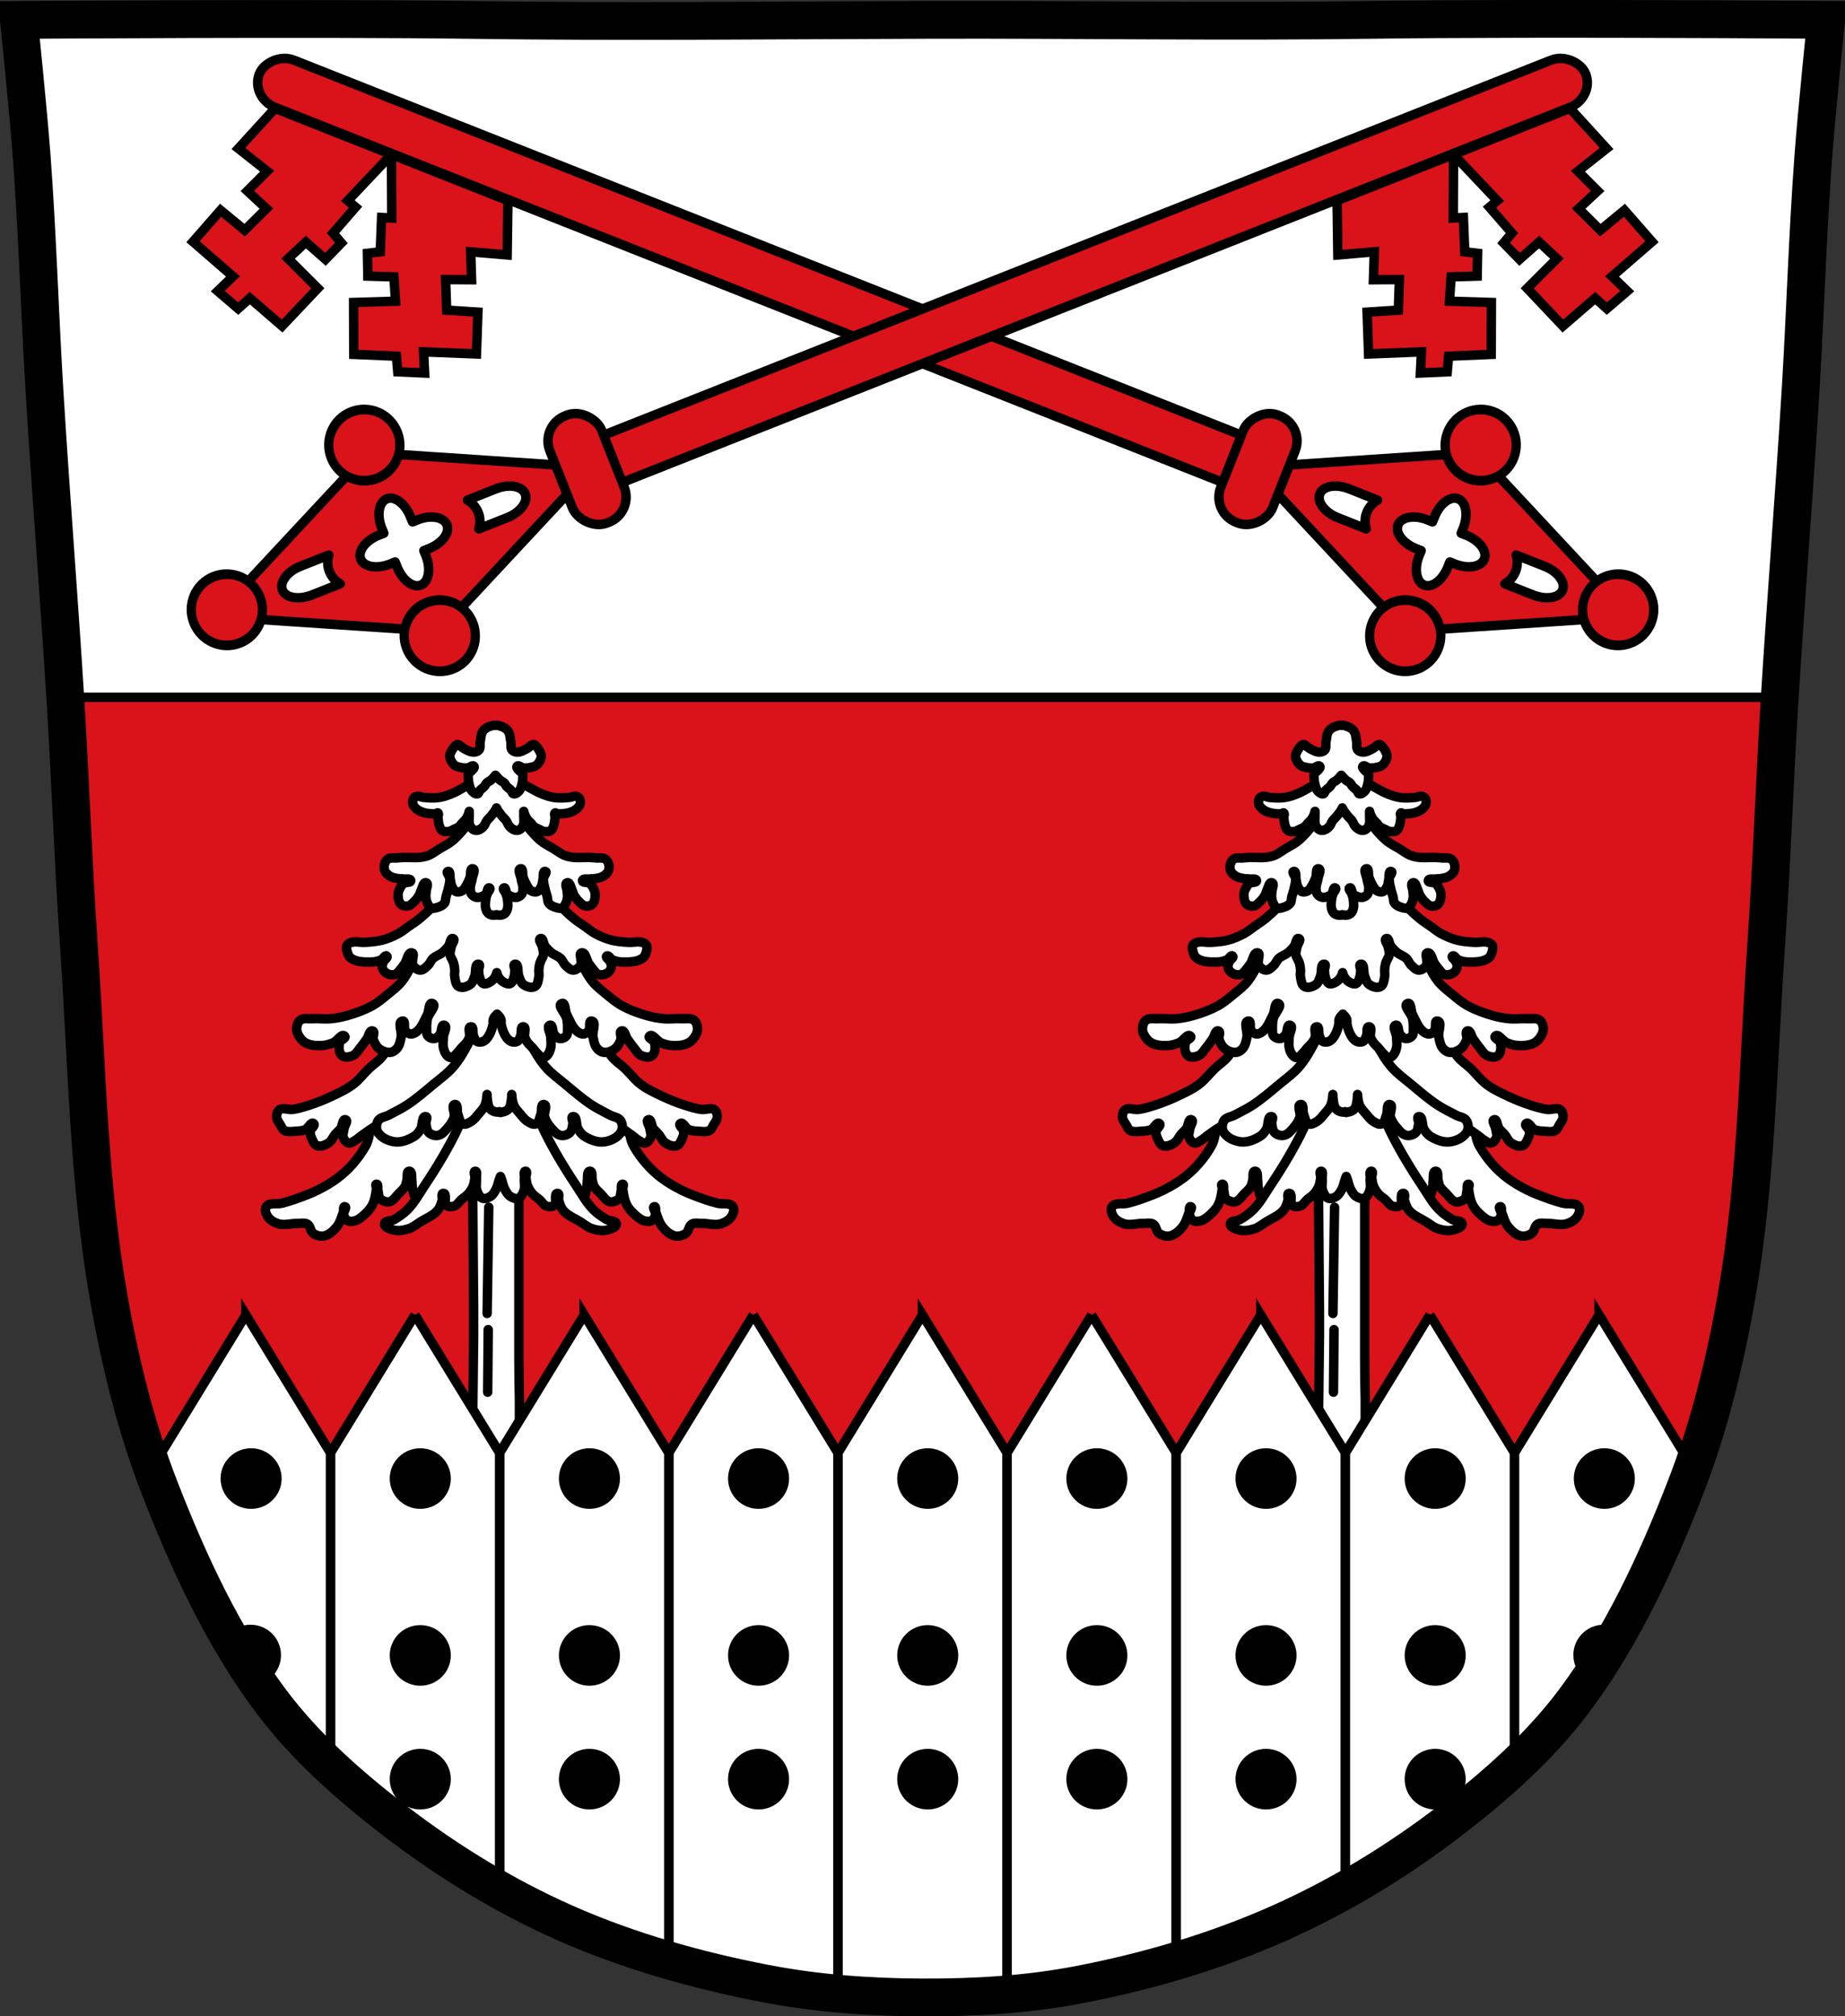
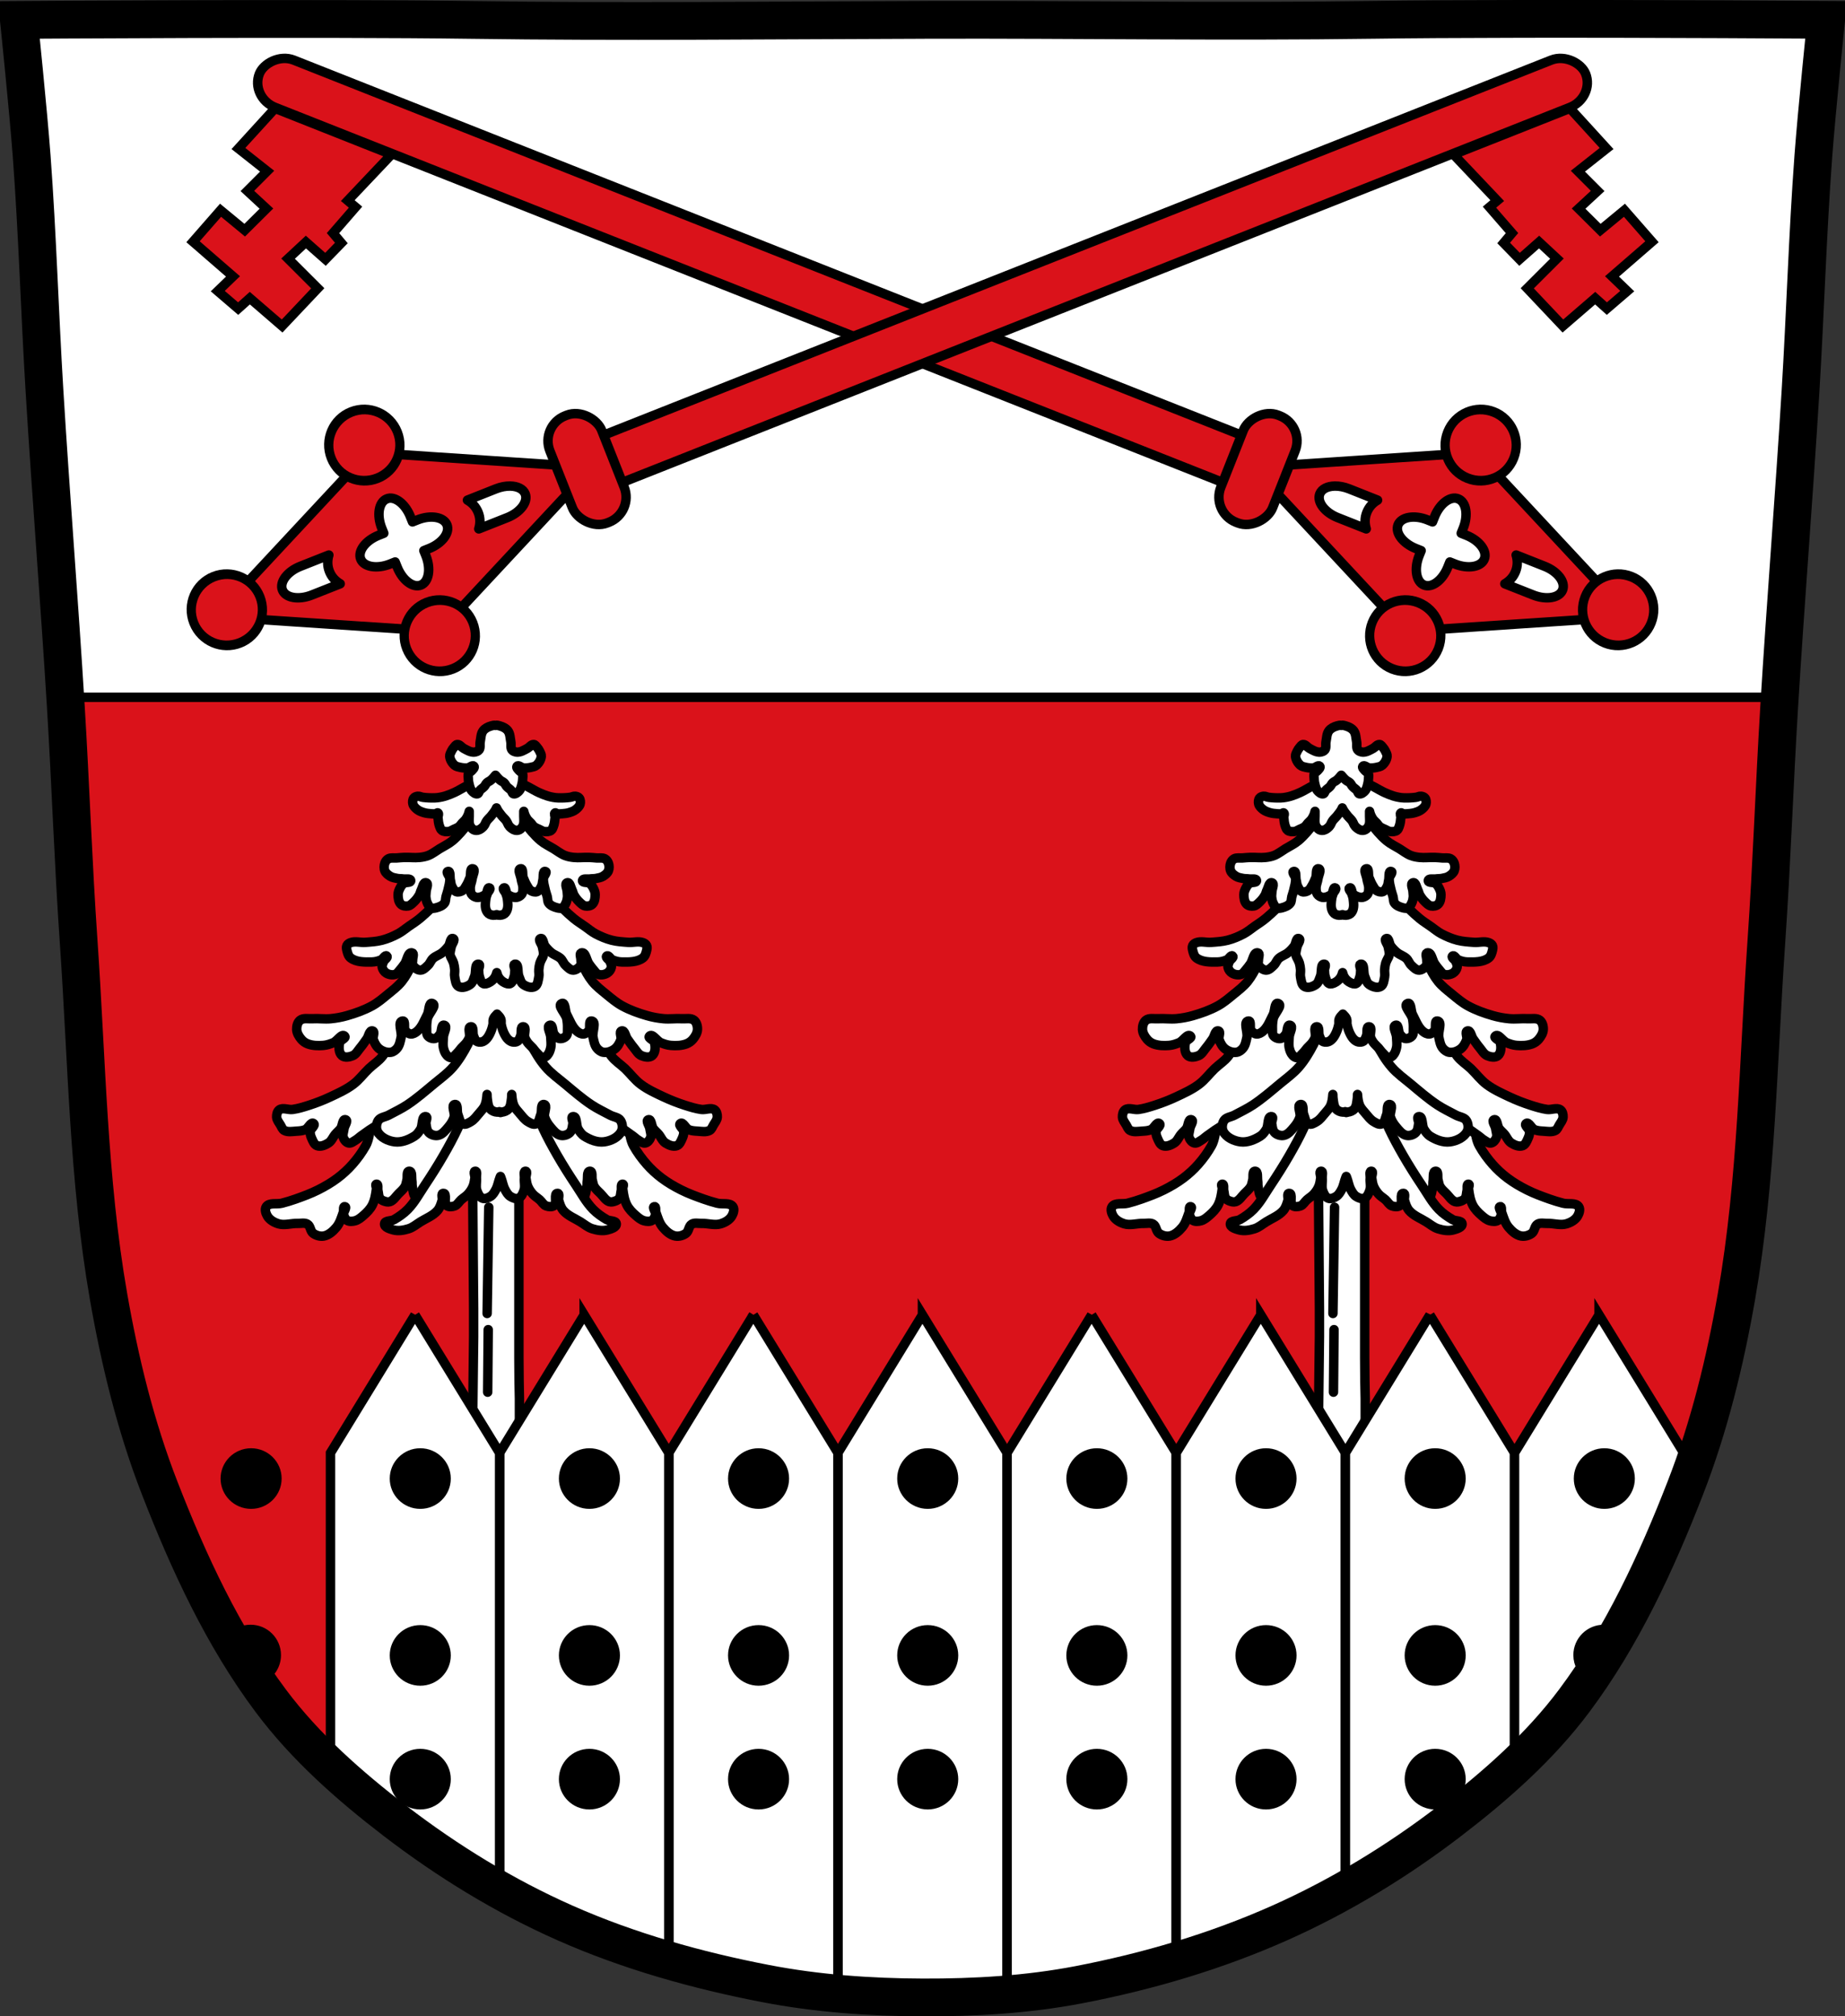
<svg xmlns="http://www.w3.org/2000/svg" xmlns:ns1="http://sodipodi.sourceforge.net/DTD/sodipodi-0.dtd" xmlns:ns2="http://www.inkscape.org/namespaces/inkscape" xmlns:xlink="http://www.w3.org/1999/xlink" viewBox="0 0 977.12 1067.6" version="1.1" id="svg1171" ns1:docname="Wappen_Hofstetten_(Oberbayern).svg" ns2:version="0.92.5 (2060ec1f9f, 2020-04-08)">
  <rect x="0" y="0" width="977.12" height="1067.6" fill="#333333" stroke="none" />
  <ns1:namedview pagecolor="#ffffff" bordercolor="#666666" borderopacity="1" objecttolerance="10" gridtolerance="10" guidetolerance="10" ns2:pageopacity="0" ns2:pageshadow="2" ns2:window-width="1920" ns2:window-height="1046" id="namedview1173" showgrid="false" ns2:zoom="0.74278611" ns2:cx="488.56686" ns2:cy="533.81316" ns2:window-x="-11" ns2:window-y="-11" ns2:window-maximized="1" ns2:current-layer="svg1171" />
  <defs id="defs998">
    <path id="0" d="m-743.01 762.33c0 6.935-5.348 12.557-11.945 12.557-6.597 0-11.945-5.622-11.945-12.557 0-6.935 5.348-12.557 11.945-12.557 6.597 0 11.945 5.622 11.945 12.557z" stroke-linejoin="round" stroke="#000" stroke-width="4.499" stroke-linecap="round" />
    <path id="1" d="m2477.22 73.38c0 11.09-9.598 20.08-21.438 20.08-11.84 0-21.438-8.989-21.438-20.08 0-11.09 9.598-20.08 21.438-20.08 11.84 0 21.438 8.989 21.438 20.08z" fill="#da121a" stroke-linejoin="round" stroke-width="5.504" stroke="#000" stroke-linecap="round" />
  </defs>
  <path style="fill:#da121a" ns2:connector-curvature="0" id="path1000" d="m 798.39,10.026 c -26.17,0.053 -51.02,0.198 -70.798,0.478 -79.11,1.122 -156.7,-0.214 -235.05,0 -2.653,0.007 -5.305,0.036 -7.958,0.043 -78.35,0.214 -155.94,1.122 -235.05,0 -79.11,-1.122 -239.53,0 -239.53,0 0,0 4.995,48.18 6.784,72.32 3.067,41.38 4.256,82.87 6.784,124.29 3.405,55.766 7.902,111.49 11.307,167.25 2.529,41.41 3.91,82.9 6.784,124.29 4.346,62.59 5.02,125.75 15.786,187.56 6.02,34.562 14.418,68.979 27.14,101.67 15.355,39.473 33.473,78.71 58.839,112.63 18.288,24.456 41.648,45.04 65.884,63.62 27.747,21.272 57.962,39.816 89.93,53.968 33.818,14.97 69.917,25.08 106.24,32.09 27.334,5.278 55.35,7.255 83.19,7.349 27.662,0.094 55.55,-1.52 82.71,-6.741 36.46,-7.01 72.54,-17.626 106.46,-32.746 31.934,-14.235 62.23,-32.696 89.98,-53.968 24.24,-18.58 47.595,-39.17 65.884,-63.62 25.365,-33.919 43.484,-73.16 58.839,-112.63 12.718,-32.695 21.12,-67.16 27.14,-101.72 10.762,-61.814 11.44,-124.97 15.786,-187.56 2.874,-41.39 4.256,-82.87 6.784,-124.29 3.405,-55.766 7.902,-111.44 11.307,-167.21 2.529,-41.41 3.717,-82.909 6.784,-124.29 1.79,-24.14 6.784,-72.32 6.784,-72.32 0,0 -90.24,-0.636 -168.73,-0.478" />
  <path d="m 259.97,601.255 c 0,0 -5.307,2.72 -6.844,5.125 -2.461,3.853 -2.875,13.406 -2.875,13.406 l 0.594,73.37 v 14.563 l -0.563,48.719 v 46.625 h 24.813 v -46.625 -15.906 l -0.188,-9.688 -0.094,-11.719 v -100.75 l -14.844,-17.12 z" id="2" ns2:connector-curvature="0" style="fill:#ffffff;stroke:#000000;stroke-width:5" />
  <path d="m 327.8,588.425 c 6.156,2.301 4.461,12.428 7.669,18.16 1.977,3.536 4.384,6.851 7.06,9.889 2.362,2.678 5.02,5.117 7.871,7.266 3.207,2.416 6.706,4.452 10.293,6.256 3.828,1.926 7.87,3.409 11.907,4.844 2.386,0.848 4.816,1.578 7.266,2.22 2.732,0.716 6.639,-0.486 8.275,1.816 0.981,1.381 0.27,3.595 -0.605,5.05 -1.225,2.029 -3.583,3.355 -5.853,4.04 -3.222,0.968 -6.728,-0.297 -10.09,-0.202 -1.754,0.05 -3.747,-0.505 -5.247,0.404 -1.629,0.986 -1.487,3.724 -3.03,4.844 -1.571,1.142 -3.741,1.764 -5.651,1.413 -2.661,-0.489 -4.922,-2.567 -6.66,-4.642 -1.855,-2.215 -2.651,-5.153 -3.633,-7.871 -0.355,-0.982 0.215,-3.24 -0.807,-3.03 -1.332,0.277 0.851,2.698 0.605,4.04 -0.223,1.215 -0.765,2.58 -1.816,3.229 -1.204,0.743 -2.871,0.565 -4.238,0.202 -1.696,-0.45 -3.117,-1.674 -4.44,-2.826 -1.8,-1.566 -3.544,-3.331 -4.642,-5.449 -1.374,-2.651 -1.847,-5.716 -2.22,-8.678 -0.101,-0.801 0.802,-2.329 0,-2.422 -1.167,-0.135 -0.53,2.289 -0.807,3.431 -0.327,1.348 -0.223,2.894 -1.01,4.04 -0.465,0.677 -1.252,1.118 -2.02,1.413 -1.012,0.39 -2.195,0.732 -3.229,0.404 -1.997,-0.635 -3.168,-2.749 -4.642,-4.238 -1.207,-1.219 -2.597,-2.336 -3.431,-3.835 -0.58,-1.042 -0.69,-2.282 -1.01,-3.431 -0.428,-1.541 0.388,-4.628 -1.211,-4.642 -1.746,-0.015 -1.118,3.324 -1.413,5.05 -0.171,0.997 10e-4,2.038 -0.202,3.03 -0.446,2.103 -0.437,4.854 -2.22,6.05 -1.619,1.09 -4.101,0.658 -5.853,-0.202 -3.688,-1.81 -5.451,-6.165 -7.871,-9.486 -4.649,-6.38 -10.407,-12.431 -12.715,-19.98 -1.476,-4.827 -2.149,-10.401 -0.404,-15.14 1.252,-3.397 3.735,-7.271 7.266,-8.07 4.471,-1.015 8.494,3.457 12.715,5.247 5.27,2.236 10.02,6.99 15.742,6.862 3.82,-0.085 6.714,-6.384 10.293,-5.05 z" id="3" ns2:connector-curvature="0" style="fill:#ffffff;stroke:#000000;stroke-width:5;stroke-linejoin:round" />
  <path d="m 201.38,588.425 c -6.156,2.301 -4.461,12.428 -7.669,18.16 -1.977,3.536 -4.384,6.851 -7.06,9.889 -2.362,2.678 -5.02,5.117 -7.871,7.266 -3.207,2.416 -6.706,4.452 -10.293,6.256 -3.828,1.926 -7.87,3.409 -11.908,4.844 -2.386,0.848 -4.816,1.578 -7.265,2.22 -2.732,0.716 -6.639,-0.486 -8.275,1.816 -0.981,1.381 -0.27,3.595 0.605,5.05 1.225,2.029 3.583,3.355 5.853,4.04 3.222,0.968 6.728,-0.297 10.09,-0.202 1.754,0.05 3.747,-0.505 5.247,0.404 1.629,0.986 1.487,3.724 3.03,4.844 1.571,1.142 3.741,1.764 5.651,1.413 2.661,-0.489 4.922,-2.567 6.66,-4.642 1.855,-2.215 2.651,-5.153 3.633,-7.871 0.355,-0.982 -0.215,-3.24 0.807,-3.03 1.332,0.277 -0.851,2.698 -0.605,4.04 0.223,1.215 0.765,2.58 1.816,3.229 1.204,0.743 2.871,0.565 4.238,0.202 1.696,-0.45 3.117,-1.674 4.44,-2.826 1.8,-1.566 3.544,-3.331 4.642,-5.449 1.373,-2.651 1.847,-5.716 2.22,-8.678 0.101,-0.801 -0.802,-2.329 0,-2.422 1.167,-0.135 0.53,2.289 0.807,3.431 0.327,1.348 0.223,2.894 1.01,4.04 0.465,0.677 1.252,1.118 2.02,1.413 1.012,0.39 2.195,0.732 3.229,0.404 1.997,-0.635 3.168,-2.749 4.642,-4.238 1.207,-1.219 2.597,-2.336 3.431,-3.835 0.58,-1.042 0.69,-2.282 1.01,-3.431 0.427,-1.541 -0.388,-4.628 1.211,-4.642 1.746,-0.015 1.118,3.324 1.413,5.05 0.171,0.997 -0.001,2.038 0.202,3.03 0.446,2.103 0.437,4.854 2.22,6.05 1.619,1.09 4.101,0.658 5.853,-0.202 3.688,-1.81 5.451,-6.165 7.871,-9.486 4.649,-6.38 10.407,-12.431 12.715,-19.98 1.476,-4.827 2.149,-10.401 0.404,-15.14 -1.252,-3.397 -3.735,-7.271 -7.266,-8.07 -4.471,-1.015 -8.494,3.457 -12.715,5.247 -5.27,2.236 -10.02,6.99 -15.742,6.862 -3.82,-0.085 -6.714,-6.384 -10.293,-5.05 z" id="4" ns2:connector-curvature="0" style="fill:#ffffff;stroke:#000000;stroke-width:5;stroke-linejoin:round" />
  <path d="m 271.29,571.875 c 4.295,0.558 7.02,5.309 9.482,8.875 3.425,4.968 4.295,11.301 6.851,16.767 2.257,4.825 4.829,9.52 7.487,14.14 3.167,5.5 6.569,10.85 10.09,16.13 2.837,4.256 5.306,8.854 8.875,12.517 2.112,2.169 4.642,3.907 7.256,5.435 1.586,0.927 4.882,0.397 5.059,2.226 0.182,1.876 -2.836,2.741 -4.654,3.238 -2.603,0.711 -5.488,0.192 -8.07,-0.607 -2.304,-0.714 -4.197,-2.368 -6.244,-3.642 -3.088,-1.924 -6.741,-3.277 -9.106,-6.04 -1.252,-1.464 -1.84,-3.418 -2.399,-5.261 -0.376,-1.238 0.685,-3.74 -0.607,-3.816 -2.232,-0.131 -0.071,5.05 -1.821,6.447 -1.107,0.881 -2.923,0.692 -4.25,0.202 -1.473,-0.544 -2.236,-2.196 -3.411,-3.238 -1.18,-1.045 -2.596,-1.828 -3.642,-3.01 -1.066,-1.2 -2.01,-2.569 -2.631,-4.047 -0.591,-1.398 -0.801,-2.949 -1.012,-4.452 -0.169,-1.201 1.01,-3.547 -0.202,-3.614 -1.226,-0.067 -0.487,2.392 -0.607,3.614 -0.211,2.143 0.487,4.435 -0.202,6.476 -0.556,1.645 -1.381,3.612 -3.01,4.221 -1.36,0.509 -3.03,-0.197 -4.25,-0.983 -1.29,-0.83 -2.103,-2.293 -2.833,-3.642 -1.083,-2 -1.349,-4.334 -2.197,-6.447 -0.062,-0.154 -0.136,-0.31 -0.202,-0.463 -0.067,0.154 -0.14,0.307 -0.202,0.463 -0.848,2.113 -1.142,4.445 -2.226,6.447 -0.73,1.349 -1.543,2.812 -2.833,3.642 -1.221,0.786 -2.89,1.492 -4.249,0.983 -1.626,-0.609 -2.451,-2.576 -3.01,-4.221 -0.689,-2.041 0,-4.332 -0.202,-6.476 -0.12,-1.222 0.619,-3.681 -0.607,-3.614 -1.211,0.066 -0.034,2.413 -0.202,3.614 -0.211,1.503 -0.421,3.054 -1.012,4.452 -0.625,1.478 -1.565,2.847 -2.631,4.047 -1.047,1.179 -2.463,1.961 -3.642,3.01 -1.176,1.041 -1.938,2.694 -3.411,3.238 -1.327,0.49 -3.143,0.678 -4.249,-0.202 -1.75,-1.392 0.411,-6.578 -1.821,-6.447 -1.292,0.076 -0.231,2.578 -0.607,3.816 -0.559,1.843 -1.147,3.797 -2.399,5.261 -2.365,2.765 -6.02,4.118 -9.106,6.04 -2.047,1.275 -3.941,2.929 -6.244,3.642 -2.578,0.799 -5.462,1.318 -8.07,0.607 -1.818,-0.496 -4.836,-1.362 -4.654,-3.238 0.177,-1.829 3.473,-1.299 5.059,-2.226 2.614,-1.528 5.144,-3.266 7.256,-5.435 3.569,-3.664 6.04,-8.262 8.875,-12.517 3.52,-5.281 6.922,-10.631 10.09,-16.13 2.658,-4.616 5.23,-9.311 7.487,-14.14 2.557,-5.466 3.427,-11.799 6.851,-16.767 2.458,-3.566 5.187,-8.317 9.482,-8.875 1.97,-0.256 4.11,1.214 5.261,2.833 1.225,1.721 0.843,4.139 1.012,6.244 0.169,-2.106 -0.242,-4.523 0.983,-6.244 1.152,-1.619 3.291,-3.089 5.261,-2.833 z m -6.273,10.87 c -0.116,2.122 -0.52,4.273 0.029,6.302 0.549,-2.03 0.087,-4.18 -0.029,-6.302 z" id="5" ns2:connector-curvature="0" style="fill:#ffffff;stroke:#000000;stroke-width:5;stroke-linejoin:round" />
  <path d="m 258.56,704.005 -0.285,33.11" id="6" ns2:connector-curvature="0" style="fill:#ffffff;stroke:#000000;stroke-width:5;stroke-linecap:round" />
  <path d="m 257.99,695.445 0.856,-56.23" id="7" ns2:connector-curvature="0" style="fill:#ffffff;stroke:#000000;stroke-width:5;stroke-linecap:round" />
  <path d="m 318.32,548.265 c 1.01,3.934 3,7.656 5.449,10.898 1.978,2.623 4.892,4.388 7.266,6.66 2.818,2.698 5.156,5.932 8.275,8.275 3.684,2.766 7.939,4.704 12.11,6.66 3.665,1.719 7.45,3.196 11.302,4.44 2.841,0.918 5.721,1.805 8.678,2.22 2.333,0.328 5.151,-1.173 7.06,0.202 1.106,0.795 1.475,2.474 1.413,3.835 -0.072,1.563 -1.224,2.89 -2.02,4.238 -0.587,0.997 -1.01,2.264 -2.02,2.826 -1.886,1.046 -4.305,0.522 -6.458,0.404 -1.568,-0.086 -3.196,-0.195 -4.642,-0.807 -1.685,-0.713 -3.01,-4.371 -4.44,-3.229 -1.201,0.959 1.674,2.708 1.816,4.238 0.115,1.235 -0.294,2.504 -0.807,3.633 -0.657,1.445 -1.336,3.285 -2.825,3.835 -1.944,0.717 -4.308,-0.298 -6.05,-1.413 -1.656,-1.057 -2.356,-3.149 -3.633,-4.642 -0.897,-1.049 -2.01,-1.914 -2.825,-3.03 -1.051,-1.433 -0.95,-5.24 -2.624,-4.642 -1.479,0.529 0.607,3.084 0.807,4.642 0.206,1.607 0.961,3.322 0.404,4.844 -0.458,1.251 -1.518,2.569 -2.825,2.825 -1.361,0.267 -2.636,-0.917 -3.835,-1.615 -0.954,-0.555 -1.722,-1.382 -2.624,-2.02 -2.944,-2.075 -5.811,-4.346 -9.08,-5.853 -8.738,-4.02 -19.434,-3.269 -27.65,-8.275 -4.469,-2.723 -8.08,-6.889 -10.898,-11.302 -2.714,-4.256 -4.525,-9.165 -5.449,-14.13 -1.059,-5.688 -1.78,-11.852 0,-17.357 0.919,-2.843 3.253,-5.04 5.247,-7.266 2.481,-2.766 4.797,-6.16 8.275,-7.467 4.157,-1.562 9.169,-1.375 13.32,0.202 2.988,1.135 5.56,3.554 7.266,6.256 1.228,1.946 1.467,4.386 1.816,6.66 0.266,1.73 -0.233,3.552 0.202,5.247 z" id="8" ns2:connector-curvature="0" style="fill:#ffffff;stroke:#000000;stroke-width:5;stroke-linejoin:round" />
  <path d="m 208.07,548.265 c -1.01,3.934 -3,7.656 -5.449,10.898 -1.978,2.623 -4.893,4.388 -7.266,6.66 -2.818,2.698 -5.156,5.932 -8.275,8.275 -3.684,2.766 -7.939,4.704 -12.11,6.66 -3.665,1.719 -7.45,3.196 -11.302,4.44 -2.841,0.918 -5.721,1.805 -8.678,2.22 -2.333,0.328 -5.151,-1.173 -7.06,0.202 -1.106,0.795 -1.475,2.474 -1.413,3.835 0.072,1.563 1.224,2.89 2.02,4.238 0.587,0.997 1.01,2.264 2.02,2.826 1.886,1.046 4.304,0.522 6.458,0.404 1.568,-0.086 3.196,-0.195 4.642,-0.807 1.685,-0.713 3.01,-4.371 4.44,-3.229 1.201,0.959 -1.673,2.708 -1.816,4.238 -0.115,1.235 0.294,2.504 0.807,3.633 0.657,1.445 1.336,3.285 2.825,3.835 1.945,0.717 4.308,-0.298 6.05,-1.413 1.656,-1.057 2.356,-3.149 3.633,-4.642 0.897,-1.049 2.01,-1.914 2.825,-3.03 1.051,-1.433 0.95,-5.24 2.624,-4.642 1.479,0.529 -0.607,3.084 -0.807,4.642 -0.206,1.607 -0.961,3.322 -0.404,4.844 0.458,1.251 1.518,2.569 2.825,2.825 1.361,0.267 2.636,-0.917 3.835,-1.615 0.954,-0.555 1.722,-1.382 2.624,-2.02 2.944,-2.075 5.811,-4.346 9.08,-5.853 8.738,-4.02 19.434,-3.269 27.65,-8.275 4.469,-2.723 8.08,-6.889 10.898,-11.302 2.714,-4.256 4.525,-9.165 5.449,-14.13 1.059,-5.688 1.78,-11.852 0,-17.357 -0.919,-2.843 -3.253,-5.04 -5.247,-7.266 -2.481,-2.766 -4.797,-6.16 -8.275,-7.467 -4.157,-1.562 -9.169,-1.375 -13.32,0.202 -2.988,1.135 -5.56,3.554 -7.265,6.256 -1.228,1.946 -1.467,4.386 -1.816,6.66 -0.266,1.73 0.233,3.552 -0.202,5.247 z" id="9" ns2:connector-curvature="0" style="fill:#ffffff;stroke:#000000;stroke-width:5;stroke-linejoin:round" />
  <path d="m 267.74,533.735 c 2.31,-0.082 4.864,0.866 6.591,2.226 4.79,3.772 4.03,11.534 6.851,16.94 2.225,4.269 4.715,8.47 7.863,12.11 2.93,3.39 6.644,6.01 10.09,8.875 4.604,3.83 9.143,7.795 14.14,11.1 3.138,2.078 6.568,3.689 9.887,5.464 1.804,0.965 4.341,1.093 5.464,2.804 1.073,1.635 1.309,4.135 0.405,5.868 -1.633,3.13 -5.576,4.978 -9.08,5.435 -3.61,0.471 -7.443,-1.065 -10.523,-3.01 -1.37,-0.864 -2.343,-2.273 -3.209,-3.642 -1.289,-2.038 -0.47,-7.158 -2.833,-6.678 -1.187,0.241 0.194,2.447 0,3.642 -0.273,1.68 -0.393,3.676 -1.619,4.857 -1.212,1.166 -3.179,1.751 -4.828,1.417 -2.296,-0.465 -3.945,-2.668 -5.464,-4.452 -1.309,-1.538 -2.454,-3.327 -3.035,-5.261 -0.64,-2.13 1.804,-6.385 -0.405,-6.649 -1.817,-0.217 -0.896,3.568 -1.59,5.261 -0.719,1.754 -0.889,4.281 -2.631,5.03 -1.35,0.581 -2.983,-0.469 -4.249,-1.214 -1.722,-1.013 -2.923,-2.702 -4.221,-4.221 -1.189,-1.391 -2.526,-2.766 -3.238,-4.452 -0.753,-1.784 -0.944,-3.746 -1.099,-5.695 0,0.883 -0.039,1.729 -0.116,2.255 -0.272,1.875 -0.369,4.04 -1.619,5.464 -0.874,0.996 -2.29,1.555 -3.613,1.619 -0.39,0.019 -0.812,-0.077 -1.185,-0.231 -0.373,0.154 -0.767,0.25 -1.156,0.231 -1.324,-0.064 -2.768,-0.623 -3.642,-1.619 -1.25,-1.424 -1.347,-3.589 -1.619,-5.464 -0.076,-0.526 -0.111,-1.372 -0.116,-2.255 -0.155,1.949 -0.346,3.911 -1.099,5.695 -0.711,1.686 -2.049,3.061 -3.238,4.452 -1.298,1.519 -2.499,3.207 -4.221,4.221 -1.266,0.745 -2.9,1.795 -4.25,1.214 -1.741,-0.75 -1.912,-3.276 -2.631,-5.03 -0.694,-1.693 0.227,-5.479 -1.59,-5.261 -2.208,0.264 0.235,4.519 -0.405,6.649 -0.581,1.934 -1.726,3.724 -3.035,5.261 -1.519,1.784 -3.167,3.987 -5.464,4.452 -1.648,0.334 -3.616,-0.25 -4.828,-1.417 -1.226,-1.18 -1.346,-3.177 -1.619,-4.857 -0.194,-1.195 1.187,-3.401 0,-3.642 -2.363,-0.481 -1.544,4.64 -2.833,6.678 -0.866,1.369 -1.838,2.778 -3.209,3.642 -3.08,1.942 -6.883,3.478 -10.494,3.01 -3.501,-0.457 -7.474,-2.305 -9.106,-5.435 -0.904,-1.734 -0.668,-4.233 0.405,-5.868 1.122,-1.711 3.659,-1.839 5.464,-2.804 3.319,-1.775 6.748,-3.386 9.887,-5.464 4.994,-3.306 9.532,-7.271 14.14,-11.1 3.445,-2.865 7.159,-5.485 10.09,-8.875 3.148,-3.642 5.638,-7.844 7.863,-12.11 2.818,-5.406 2.062,-13.169 6.851,-16.94 2.512,-1.978 6.723,-3.03 9.482,-1.417 0.144,0.084 0.263,0.177 0.376,0.289 0.113,-0.112 0.232,-0.205 0.376,-0.289 0.862,-0.505 1.841,-0.772 2.891,-0.809 z" id="A" ns2:connector-curvature="0" style="fill:#ffffff;stroke:#000000;stroke-width:5;stroke-linejoin:round" />
  <path d="m 281.76,488.815 c 1.668,0.036 3.32,0.16 4.886,0.318 3.754,0.379 7.503,1.921 10.494,4.221 2.933,2.256 4.619,5.81 6.649,8.904 3.653,5.567 5.737,12.137 9.887,17.345 2.107,2.644 4.846,4.706 7.458,6.851 2.641,2.169 5.303,4.422 8.297,6.071 4.18,2.302 8.711,3.915 13.298,5.232 2.828,0.812 5.772,1.349 8.701,1.619 3.216,0.297 6.461,-0.201 9.684,0 2.165,0.135 4.744,-0.535 6.447,0.809 1.353,1.068 1.885,3.133 1.821,4.857 -0.071,1.925 -1.196,3.752 -2.428,5.232 -0.896,1.076 -2.128,1.94 -3.44,2.428 -2.598,0.966 -5.506,1.039 -8.268,0.809 -1.805,-0.15 -3.556,-0.729 -5.232,-1.417 -2.146,-0.88 -4.573,-5.211 -6.071,-3.44 -0.896,1.059 2.279,1.896 2.631,3.238 0.605,2.311 0.612,5.514 -1.214,7.05 -1.44,1.214 -3.906,0.742 -5.637,0 -1.793,-0.769 -2.792,-2.727 -4.047,-4.221 -1.238,-1.473 -2.309,-3.098 -3.44,-4.654 -1.021,-1.404 -1.332,-4.678 -3.01,-4.221 -1.498,0.409 0.116,3.162 -0.405,4.625 -0.682,1.916 -1.786,3.875 -3.44,5.059 -1.646,1.178 -3.839,1.926 -5.84,1.619 -1.346,-0.207 -2.594,-1.158 -3.44,-2.226 -1.242,-1.568 -1.591,-3.713 -2.024,-5.666 -0.628,-2.837 2.084,-8.411 -0.81,-8.673 -1.739,-0.157 -0.379,3.654 -1.417,5.059 -0.665,0.901 -1.689,1.72 -2.804,1.821 -1.232,0.112 -2.499,-0.615 -3.44,-1.417 -2.644,-2.252 -3.842,-5.833 -5.464,-8.904 -0.998,-1.891 -0.607,-6.608 -2.602,-5.84 -2.64,1.017 2.052,5.29 2.602,8.07 0.341,1.721 0.475,3.508 0.405,5.261 -0.052,1.293 0.205,2.808 -0.607,3.816 -0.815,1.012 -2.328,1.608 -3.614,1.417 -1.185,-0.176 -2.092,-1.285 -2.833,-2.226 -1.099,-1.395 -0.504,-5.262 -2.226,-4.828 -2.026,0.511 0.337,4.156 0.405,6.244 0.061,1.883 0.395,3.824 0,5.666 -0.31,1.443 -0.819,2.936 -1.821,4.02 -0.573,0.618 -1.386,1.279 -2.226,1.214 -1.436,-0.11 -2.372,-1.605 -3.411,-2.602 -0.758,-0.727 -1.328,-1.64 -2.024,-2.428 -0.913,-1.035 -2.028,-1.914 -2.833,-3.035 -0.579,-0.807 -1.106,-1.687 -1.417,-2.631 -0.595,-1.807 1.089,-5.502 -0.809,-5.637 -1.678,-0.119 -0.73,3.28 -1.388,4.828 -0.424,0.999 -0.725,2.219 -1.619,2.833 -0.729,0.501 -1.759,0.557 -2.631,0.405 -0.83,-0.145 -1.6,-0.65 -2.226,-1.214 -0.97,-0.875 -1.644,-2.04 -2.226,-3.209 -0.759,-1.523 -1.258,-3.187 -1.59,-4.857 -0.184,-0.926 0.134,-1.951 -0.202,-2.833 -0.393,-1.03 -1.212,-1.821 -1.995,-2.631 -0.783,0.809 -1.573,1.601 -1.966,2.631 -0.337,0.882 -0.018,1.907 -0.202,2.833 -0.332,1.669 -0.86,3.333 -1.619,4.857 -0.582,1.169 -1.256,2.334 -2.226,3.209 -0.626,0.565 -1.396,1.069 -2.226,1.214 -0.872,0.153 -1.901,0.096 -2.631,-0.405 -0.894,-0.614 -1.166,-1.835 -1.59,-2.833 -0.657,-1.548 0.261,-4.947 -1.417,-4.828 -1.898,0.135 -0.215,3.83 -0.81,5.637 -0.311,0.944 -0.837,1.824 -1.417,2.631 -0.805,1.121 -1.92,2 -2.833,3.035 -0.695,0.788 -1.265,1.701 -2.024,2.428 -1.039,0.997 -1.976,2.491 -3.411,2.602 -0.841,0.065 -1.653,-0.596 -2.226,-1.214 -1,-1.082 -1.512,-2.576 -1.821,-4.02 -0.395,-1.842 -0.061,-3.783 0,-5.666 0.067,-2.089 2.431,-5.733 0.405,-6.244 -1.722,-0.434 -1.127,3.433 -2.226,4.828 -0.741,0.941 -1.619,2.05 -2.804,2.226 -1.285,0.191 -2.827,-0.405 -3.642,-1.417 -0.812,-1.01 -0.555,-2.523 -0.607,-3.816 -0.07,-1.753 0.064,-3.54 0.405,-5.261 0.55,-2.776 5.271,-7.05 2.631,-8.07 -1.995,-0.769 -1.632,3.949 -2.631,5.84 -1.622,3.071 -2.82,6.652 -5.464,8.904 -0.941,0.802 -2.179,1.528 -3.411,1.417 -1.115,-0.101 -2.168,-0.921 -2.833,-1.821 -1.038,-1.405 0.323,-5.216 -1.417,-5.059 -2.893,0.261 -0.181,5.836 -0.81,8.673 -0.432,1.953 -0.782,4.098 -2.024,5.666 -0.846,1.068 -2.065,2.02 -3.411,2.226 -2,0.308 -4.223,-0.441 -5.868,-1.619 -1.654,-1.184 -2.729,-3.143 -3.411,-5.059 -0.521,-1.463 1.093,-4.216 -0.405,-4.625 -1.675,-0.458 -2.01,2.816 -3.035,4.221 -1.131,1.557 -2.202,3.181 -3.44,4.654 -1.255,1.494 -2.225,3.452 -4.02,4.221 -1.731,0.742 -4.226,1.214 -5.666,0 -1.826,-1.54 -1.82,-4.743 -1.214,-7.05 0.352,-1.342 3.526,-2.179 2.631,-3.238 -1.498,-1.771 -3.925,2.56 -6.071,3.44 -1.676,0.687 -3.427,1.267 -5.232,1.417 -2.762,0.229 -5.67,0.156 -8.268,-0.809 -1.312,-0.488 -2.544,-1.352 -3.44,-2.428 -1.233,-1.481 -2.357,-3.307 -2.428,-5.232 -0.063,-1.723 0.468,-3.788 1.821,-4.857 1.703,-1.344 4.281,-0.675 6.447,-0.809 3.223,-0.201 6.498,0.297 9.713,0 2.93,-0.27 5.844,-0.807 8.673,-1.619 4.587,-1.317 9.147,-2.93 13.327,-5.232 2.994,-1.649 5.626,-3.902 8.268,-6.071 2.613,-2.145 5.352,-4.207 7.458,-6.851 4.149,-5.208 6.234,-11.778 9.887,-17.345 2.03,-3.094 3.745,-6.648 6.678,-8.904 2.991,-2.3 6.74,-3.842 10.494,-4.221 6.262,-0.632 13.866,-0.753 18.559,3.44 2.458,2.196 3.882,5.088 4.799,8.297 0.917,-3.208 2.341,-6.101 4.799,-8.297 3.52,-3.145 8.7,-3.865 13.703,-3.758 z" id="B" ns2:connector-curvature="0" style="fill:#ffffff;stroke:#000000;stroke-width:5;stroke-linejoin:round" />
  <path d="m 275.83,459.305 c 1.844,0.027 3.633,0.362 5.261,1.099 5.93,2.683 7.657,10.558 11.997,15.408 3.32,3.71 6.876,7.244 10.696,10.436 1.884,1.574 4,2.866 6.01,4.278 1.846,1.298 3.563,2.777 5.551,3.845 2.708,1.455 5.582,2.666 8.557,3.44 2.878,0.748 5.88,0.909 8.846,1.127 2.562,0.188 5.298,-0.718 7.719,0.145 0.798,0.284 1.624,0.799 1.995,1.561 0.374,0.77 0.197,1.74 0,2.573 -0.342,1.449 -0.807,3.091 -1.995,3.989 -3.051,2.307 -7.45,2.222 -11.274,2.139 -1.661,-0.036 -3.332,-0.466 -4.857,-1.127 -1.101,-0.478 -2.138,-2.823 -3.01,-1.995 -0.803,0.766 1.321,1.832 1.735,2.862 0.4,0.996 0.905,2.07 0.694,3.122 -0.242,1.204 -1.093,2.364 -2.139,3.01 -1.353,0.83 -3.197,1.168 -4.712,0.694 -1.124,-0.352 -1.753,-1.526 -2.544,-2.399 -0.888,-0.98 -1.651,-2.081 -2.428,-3.151 -1.389,-1.91 -1.737,-6.449 -4.02,-5.84 -1.198,0.32 -0.213,2.461 -0.26,3.7 -0.033,0.856 0.392,1.812 0,2.573 -0.749,1.455 -2.382,2.809 -4.02,2.862 -1.623,0.053 -2.947,-1.465 -4.134,-2.573 -1.071,-1 -1.505,-2.582 -2.573,-3.585 -1.434,-1.346 -3.448,-1.88 -4.972,-3.122 -1.226,-0.999 -2.332,-2.186 -3.295,-3.44 -0.949,-1.236 -0.984,-4.573 -2.428,-3.989 -1.402,0.566 0.745,2.935 1.012,4.423 0.254,1.417 0.754,2.853 0.549,4.278 -0.133,0.927 -0.757,1.712 -1.127,2.573 -0.245,0.568 -0.552,1.111 -0.723,1.706 -0.32,1.112 -0.483,2.287 -0.578,3.44 -0.106,1.28 0.252,2.585 0,3.845 -0.364,1.819 -0.508,4.263 -2.139,5.146 -1.83,0.99 -4.45,0.073 -6.129,-1.156 -1.304,-0.956 -1.645,-2.792 -2.284,-4.278 -0.891,-2.073 0.088,-6.779 -2.139,-6.418 -1.08,0.175 0.068,2.175 0,3.267 -0.072,1.148 -0.074,2.347 -0.434,3.44 -0.425,1.295 -0.771,2.956 -1.995,3.556 -0.864,0.423 -1.988,-0.002 -2.862,-0.405 -1.316,-0.607 -2.488,-1.639 -3.267,-2.862 -0.487,-0.766 -0.784,-1.628 -1.012,-2.515 -0.227,0.889 -0.552,1.747 -1.041,2.515 -0.778,1.223 -1.95,2.254 -3.267,2.862 -0.873,0.403 -1.998,0.828 -2.862,0.405 -1.224,-0.6 -1.569,-2.261 -1.995,-3.556 -0.359,-1.093 -0.362,-2.292 -0.434,-3.44 -0.068,-1.092 1.08,-3.091 0,-3.267 -2.227,-0.361 -1.248,4.345 -2.139,6.418 -0.639,1.486 -0.979,3.322 -2.284,4.278 -1.678,1.23 -4.299,2.147 -6.129,1.156 -1.632,-0.883 -1.775,-3.327 -2.139,-5.146 -0.252,-1.259 0.106,-2.565 0,-3.845 -0.095,-1.153 -0.258,-2.328 -0.578,-3.44 -0.171,-0.594 -0.478,-1.138 -0.723,-1.706 -0.37,-0.861 -0.994,-1.645 -1.127,-2.573 -0.205,-1.425 0.324,-2.861 0.578,-4.278 0.267,-1.488 2.385,-3.857 0.983,-4.423 -1.445,-0.584 -1.479,2.754 -2.428,3.989 -0.963,1.254 -2.041,2.441 -3.267,3.44 -1.524,1.243 -3.568,1.776 -5,3.122 -1.068,1 -1.502,2.585 -2.573,3.585 -1.187,1.108 -2.511,2.625 -4.134,2.573 -1.636,-0.053 -3.24,-1.407 -3.989,-2.862 -0.392,-0.761 0.033,-1.717 0,-2.573 -0.048,-1.24 0.909,-3.38 -0.289,-3.7 -2.282,-0.61 -2.601,3.929 -3.989,5.84 -0.778,1.07 -1.541,2.171 -2.428,3.151 -0.791,0.873 -1.449,2.048 -2.573,2.399 -1.515,0.474 -3.359,0.137 -4.712,-0.694 -1.046,-0.642 -1.897,-1.803 -2.139,-3.01 -0.211,-1.052 0.323,-2.126 0.723,-3.122 0.414,-1.03 2.509,-2.096 1.706,-2.862 -0.869,-0.829 -1.905,1.517 -3.01,1.995 -1.524,0.662 -3.196,1.091 -4.857,1.127 -3.824,0.083 -8.223,0.168 -11.274,-2.139 -1.188,-0.898 -1.652,-2.54 -1.995,-3.989 -0.197,-0.833 -0.374,-1.803 0,-2.573 0.37,-0.762 1.197,-1.277 1.995,-1.561 2.42,-0.862 5.156,0.044 7.719,-0.145 2.966,-0.218 5.968,-0.379 8.846,-1.127 2.975,-0.774 5.849,-1.985 8.557,-3.44 1.988,-1.068 3.734,-2.547 5.579,-3.845 2.01,-1.412 4.1,-2.704 5.984,-4.278 3.821,-3.192 7.376,-6.726 10.696,-10.436 4.34,-4.85 6.067,-12.725 11.997,-15.408 4.342,-1.965 9.915,-1.043 14.281,0.867 1.293,0.566 2.544,1.274 3.729,2.11 1.185,-0.836 2.436,-1.545 3.729,-2.11 2.729,-1.194 5.917,-2.01 8.991,-1.966 z" id="C" ns2:connector-curvature="0" style="fill:#ffffff;stroke:#000000;stroke-width:5;stroke-linejoin:round" />
  <path d="m 265.11,421.715 c 2.712,0.028 4.582,3.03 6.447,5 2.468,2.606 3.893,6.04 6.129,8.846 2.685,3.372 5.392,6.807 8.701,9.569 2.067,1.725 4.553,2.876 6.851,4.278 1.985,1.211 3.822,2.702 5.984,3.556 1.449,0.572 3.02,0.844 4.568,1.012 2.696,0.291 5.443,-0.097 8.152,0 1.334,0.048 2.659,0.177 3.989,0.289 1.476,0.124 3.118,-0.267 4.423,0.434 0.864,0.464 1.522,1.36 1.85,2.284 0.461,1.3 0.528,2.859 0,4.134 -0.515,1.243 -1.709,2.168 -2.862,2.862 -1.109,0.667 -2.43,0.88 -3.7,1.127 -1.078,0.21 -2.21,0.122 -3.295,0.289 -1.301,0.2 -3.747,-0.445 -3.845,0.867 -0.098,1.322 2.665,0.627 3.729,1.417 0.871,0.646 1.501,1.607 1.995,2.573 0.541,1.059 0.991,2.222 0.983,3.411 -0.011,1.791 -0.252,3.924 -1.561,5.146 -0.928,0.866 -2.453,1.102 -3.7,0.867 -1.245,-0.234 -2.23,-1.27 -3.151,-2.139 -1.134,-1.071 -2.096,-2.37 -2.862,-3.729 -0.451,-0.8 -0.559,-1.758 -0.983,-2.573 -0.712,-1.37 -1.095,-4.292 -2.573,-3.845 -1.502,0.455 -0.039,3.143 0,4.712 0.024,0.952 0.232,1.913 0.145,2.862 -0.094,1.023 -0.291,2.046 -0.723,2.978 -0.473,1.018 -0.993,2.211 -1.995,2.717 -0.807,0.408 -1.842,0.224 -2.717,0 -1.629,-0.417 -3.402,-1.092 -4.423,-2.428 -0.743,-0.972 -0.546,-2.376 -0.867,-3.556 -0.3,-1.104 -0.726,-2.181 -0.983,-3.296 -0.476,-2.065 -1.123,-4.157 -1.012,-6.273 0.067,-1.279 2.247,-3.36 1.012,-3.7 -1.525,-0.42 -0.911,3.035 -1.301,4.568 -0.264,1.04 -0.225,2.157 -0.694,3.122 -0.561,1.156 -1.225,2.555 -2.428,3.01 -1.04,0.39 -2.34,-0.013 -3.296,-0.578 -0.786,-0.465 -1.218,-1.367 -1.706,-2.139 -0.931,-1.475 -1.648,-3.087 -2.284,-4.712 -0.598,-1.528 0.199,-4.996 -1.417,-4.712 -1.736,0.305 0.063,3.542 0.289,5.29 0.212,1.638 0.985,3.205 0.983,4.857 0,1.166 -0.022,2.458 -0.694,3.411 -0.578,0.82 -1.593,1.375 -2.573,1.59 -0.795,0.174 -1.653,-0.039 -2.428,-0.289 -0.932,-0.301 -1.878,-0.755 -2.573,-1.445 -0.892,-0.885 -0.709,-3.792 -1.85,-3.267 -1.01,0.466 0.788,2.062 1.127,3.122 0.271,0.846 0.613,1.691 0.723,2.573 0.246,1.983 0.546,4.138 -0.145,6.01 -0.339,0.92 -0.965,1.862 -1.85,2.284 -1.092,0.52 -2.578,0.698 -3.671,0.173 -1.094,0.525 -2.58,0.346 -3.671,-0.173 -0.886,-0.421 -1.54,-1.364 -1.879,-2.284 -0.691,-1.875 -0.391,-4.03 -0.145,-6.01 0.11,-0.882 0.452,-1.727 0.723,-2.573 0.34,-1.061 2.168,-2.656 1.156,-3.122 -1.142,-0.526 -0.987,2.381 -1.879,3.267 -0.695,0.69 -1.612,1.145 -2.544,1.445 -0.775,0.25 -1.633,0.463 -2.428,0.289 -0.98,-0.215 -1.995,-0.77 -2.573,-1.59 -0.672,-0.953 -0.722,-2.245 -0.723,-3.411 0,-1.651 0.8,-3.219 1.012,-4.857 0.226,-1.748 2.025,-4.985 0.289,-5.29 -1.615,-0.284 -0.848,3.184 -1.445,4.712 -0.636,1.625 -1.352,3.237 -2.284,4.712 -0.488,0.773 -0.919,1.674 -1.706,2.139 -0.956,0.565 -2.256,0.968 -3.295,0.578 -1.203,-0.452 -1.838,-1.85 -2.399,-3.01 -0.469,-0.965 -0.458,-2.082 -0.723,-3.122 -0.389,-1.533 0.224,-4.987 -1.301,-4.568 -1.235,0.34 0.944,2.421 1.012,3.7 0.111,2.116 -0.536,4.208 -1.012,6.273 -0.257,1.114 -0.683,2.192 -0.983,3.296 -0.321,1.18 -0.125,2.584 -0.867,3.556 -1.021,1.336 -2.794,2.01 -4.423,2.428 -0.876,0.224 -1.911,0.408 -2.717,0 -1,-0.506 -1.522,-1.699 -1.995,-2.717 -0.432,-0.932 -0.6,-1.955 -0.694,-2.978 -0.087,-0.949 0.121,-1.91 0.145,-2.862 0.039,-1.569 1.503,-4.257 0,-4.712 -1.477,-0.447 -1.861,2.475 -2.573,3.845 -0.424,0.815 -0.561,1.773 -1.012,2.573 -0.766,1.359 -1.727,2.658 -2.862,3.729 -0.921,0.87 -1.877,1.905 -3.122,2.139 -1.247,0.234 -2.801,-0.002 -3.729,-0.867 -1.31,-1.221 -1.55,-3.355 -1.561,-5.146 0,-1.189 0.471,-2.352 1.012,-3.411 0.494,-0.966 1.124,-1.926 1.995,-2.573 1.064,-0.79 3.799,-0.095 3.7,-1.417 -0.098,-1.312 -2.544,-0.667 -3.845,-0.867 -1.085,-0.167 -2.218,-0.079 -3.296,-0.289 -1.27,-0.248 -2.592,-0.46 -3.7,-1.127 -1.153,-0.694 -2.347,-1.619 -2.862,-2.862 -0.528,-1.275 -0.462,-2.834 0,-4.134 0.328,-0.924 0.986,-1.82 1.85,-2.284 1.305,-0.7 2.947,-0.309 4.423,-0.434 1.331,-0.112 2.684,-0.241 4.02,-0.289 2.71,-0.097 5.428,0.291 8.123,0 1.549,-0.167 3.118,-0.439 4.568,-1.012 2.162,-0.854 3.999,-2.345 5.984,-3.556 2.299,-1.402 4.784,-2.553 6.851,-4.278 3.309,-2.762 6.02,-6.197 8.701,-9.569 2.236,-2.808 3.69,-6.24 6.158,-8.846 1.864,-1.969 3.706,-4.973 6.418,-5 0.718,-0.007 1.43,0.163 2.11,0.434 0.68,-0.27 1.363,-0.441 2.081,-0.434 z" id="D" ns2:connector-curvature="0" style="fill:#ffffff;stroke:#000000;stroke-width:5;stroke-linejoin:round" />
  <path d="m 264.44,407.095 c 1.397,0.011 2.738,1.38 4.105,1.937 0.908,0.37 1.915,0.564 2.717,1.127 1.378,0.967 2.082,2.697 3.411,3.729 1.58,1.227 3.53,1.911 5.29,2.862 1.76,0.951 3.476,1.989 5.29,2.833 1.53,0.712 3.073,1.344 4.683,1.85 0.98,0.308 1.995,0.547 3.01,0.723 0.849,0.148 1.712,0.261 2.573,0.289 2.142,0.071 4.292,-0.02 6.418,-0.289 0.916,-0.116 1.8,-0.684 2.717,-0.578 0.782,0.09 1.672,0.378 2.139,1.012 0.626,0.85 0.718,2.134 0.434,3.151 -0.346,1.238 -1.407,2.197 -2.428,2.978 -1.032,0.789 -2.337,1.226 -3.585,1.59 -1.201,0.35 -2.453,0.454 -3.7,0.549 -0.759,0.058 -1.533,0.122 -2.284,0 -0.446,-0.072 -0.906,-0.698 -1.272,-0.434 -0.656,0.473 0.073,1.623 0,2.428 -0.143,1.589 -0.305,3.219 -0.867,4.712 -0.293,0.779 -0.584,1.671 -1.272,2.139 -0.957,0.651 -2.291,0.713 -3.44,0.578 -0.974,-0.114 -1.826,-0.718 -2.717,-1.127 -0.966,-0.444 -1.997,-0.788 -2.833,-1.445 -0.637,-0.501 -1.051,-1.245 -1.59,-1.85 -0.694,-0.779 -1.568,-1.411 -2.139,-2.284 -0.793,-1.213 -1.414,-2.57 -1.706,-3.989 v 2.573 c 0,1.189 0.158,2.377 0,3.556 -0.072,0.538 -0.17,1.087 -0.434,1.561 -0.441,0.794 -1.041,1.609 -1.85,2.024 -0.683,0.35 -1.537,0.436 -2.284,0.26 -1.168,-0.276 -2.187,-1.117 -3.01,-1.995 -0.785,-0.841 -1.033,-2.044 -1.706,-2.978 -0.709,-0.984 -1.677,-1.765 -2.428,-2.717 -0.931,-1.181 -1.919,-2.375 -2.573,-3.729 -0.061,-0.125 -0.118,-0.248 -0.173,-0.376 -0.054,0.124 -0.086,0.254 -0.145,0.376 -0.654,1.355 -1.641,2.548 -2.573,3.729 -0.751,0.952 -1.719,1.734 -2.428,2.717 -0.673,0.933 -0.92,2.136 -1.706,2.978 -0.819,0.878 -1.838,1.719 -3.01,1.995 -0.746,0.176 -1.601,0.089 -2.284,-0.26 -0.809,-0.414 -1.409,-1.229 -1.85,-2.024 -0.264,-0.474 -0.362,-1.023 -0.434,-1.561 -0.158,-1.179 0,-2.366 0,-3.556 v -2.573 c -0.291,1.42 -0.913,2.776 -1.706,3.989 -0.571,0.873 -1.445,1.505 -2.139,2.284 -0.539,0.605 -0.953,1.35 -1.59,1.85 -0.836,0.657 -1.867,1 -2.833,1.445 -0.891,0.41 -1.743,1.013 -2.717,1.127 -1.15,0.135 -2.483,0.073 -3.44,-0.578 -0.688,-0.468 -0.979,-1.36 -1.272,-2.139 -0.562,-1.493 -0.724,-3.123 -0.867,-4.712 -0.073,-0.805 0.656,-1.955 0,-2.428 -0.366,-0.264 -0.826,0.361 -1.272,0.434 -0.751,0.122 -1.525,0.058 -2.284,0 -1.248,-0.095 -2.499,-0.199 -3.7,-0.549 -1.247,-0.364 -2.552,-0.801 -3.585,-1.59 -1.021,-0.78 -2.082,-1.74 -2.428,-2.978 -0.284,-1.017 -0.193,-2.301 0.434,-3.151 0.467,-0.634 1.357,-0.922 2.139,-1.012 0.918,-0.106 1.801,0.462 2.717,0.578 2.126,0.269 4.276,0.36 6.418,0.289 0.861,-0.029 1.724,-0.141 2.573,-0.289 1.012,-0.176 2.027,-0.415 3.01,-0.723 1.61,-0.506 3.182,-1.139 4.712,-1.85 1.814,-0.844 3.501,-1.882 5.261,-2.833 1.76,-0.951 3.71,-1.635 5.29,-2.862 1.329,-1.033 2.034,-2.762 3.411,-3.729 0.803,-0.563 1.809,-0.757 2.717,-1.127 1.563,-0.637 3.095,-2.332 4.712,-1.85 0.342,0.102 0.616,0.303 0.867,0.549 0.254,-0.253 0.548,-0.446 0.896,-0.549 0.202,-0.06 0.408,-0.088 0.607,-0.087 z" id="E" ns2:connector-curvature="0" style="fill:#ffffff;stroke:#000000;stroke-width:5;stroke-linejoin:round" />
  <path d="m 262.91,383.995 c 0.584,-0.019 1.248,0.196 1.792,0.347 1.604,0.444 3.276,1.244 4.278,2.573 1.216,1.612 1.165,3.859 1.561,5.84 0.282,1.412 -0.258,3.107 0.578,4.278 0.494,0.693 1.449,0.99 2.284,1.156 0.655,0.13 1.345,0.011 1.995,-0.145 0.954,-0.228 1.836,-0.727 2.717,-1.156 0.44,-0.214 0.849,-0.448 1.272,-0.694 1.107,-0.644 2.02,-2.089 3.296,-1.995 0.741,0.055 1.209,0.864 1.706,1.417 0.573,0.638 1.046,1.366 1.417,2.139 0.41,0.855 0.959,1.774 0.867,2.717 -0.173,1.78 -1.226,3.536 -2.573,4.712 -0.805,0.703 -1.963,0.895 -3.01,1.127 -1.257,0.28 -2.562,0.399 -3.845,0.289 -1.172,-0.101 -2.686,-1.794 -3.411,-0.867 -0.564,0.72 0.692,1.72 1.272,2.428 0.428,0.523 1.257,0.697 1.561,1.301 0.45,0.893 0.183,1.978 0.145,2.978 -0.03,0.766 -0.1,1.54 -0.289,2.284 -0.353,1.387 -0.605,2.953 -1.561,4.02 -0.753,0.839 -1.911,1.831 -3.01,1.561 -0.73,-0.18 -0.771,-1.289 -1.272,-1.85 -0.674,-0.754 -1.605,-1.245 -2.284,-1.995 -0.55,-0.607 -0.824,-1.43 -1.417,-1.995 -0.573,-0.546 -1.378,-0.804 -1.995,-1.301 -0.576,-0.464 -1.113,-0.995 -1.59,-1.561 -0.316,-0.375 -0.658,-0.748 -0.983,-1.127 -0.321,0.375 -0.641,0.757 -0.954,1.127 -0.477,0.566 -1.014,1.097 -1.59,1.561 -0.617,0.497 -1.421,0.755 -1.995,1.301 -0.593,0.564 -0.867,1.388 -1.417,1.995 -0.679,0.75 -1.61,1.24 -2.284,1.995 -0.501,0.561 -0.542,1.67 -1.272,1.85 -1.095,0.27 -2.253,-0.722 -3.01,-1.561 -0.956,-1.065 -1.208,-2.632 -1.561,-4.02 -0.189,-0.743 -0.26,-1.517 -0.289,-2.284 -0.038,-0.999 -0.305,-2.084 0.145,-2.978 0.304,-0.604 1.133,-0.778 1.561,-1.301 0.58,-0.708 1.836,-1.708 1.272,-2.428 -0.726,-0.926 -2.239,0.767 -3.411,0.867 -1.283,0.11 -2.588,-0.009 -3.845,-0.289 -1.043,-0.232 -2.201,-0.424 -3.01,-1.127 -1.347,-1.176 -2.4,-2.932 -2.573,-4.712 -0.091,-0.943 0.458,-1.863 0.867,-2.717 0.371,-0.773 0.843,-1.501 1.417,-2.139 0.497,-0.553 0.965,-1.362 1.706,-1.417 1.277,-0.095 2.188,1.351 3.296,1.995 0.423,0.246 0.832,0.48 1.272,0.694 0.882,0.429 1.764,0.928 2.717,1.156 0.649,0.155 1.34,0.275 1.995,0.145 0.835,-0.166 1.789,-0.464 2.284,-1.156 0.836,-1.172 0.296,-2.867 0.578,-4.278 0.396,-1.98 0.345,-4.227 1.561,-5.84 1,-1.329 2.675,-2.129 4.278,-2.573 0.693,-0.192 1.589,-0.466 2.255,-0.26 0.15,-0.05 0.323,-0.081 0.492,-0.087 z" id="F" ns2:connector-curvature="0" style="fill:#ffffff;stroke:#000000;stroke-width:5;stroke-linejoin:round" />
  <use xlink:href="#2" id="use1018" x="0" y="0" width="100%" height="100%" transform="translate(447.94)" />
  <use xlink:href="#3" id="use1020" x="0" y="0" width="100%" height="100%" transform="translate(447.94)" />
  <use xlink:href="#4" id="use1022" x="0" y="0" width="100%" height="100%" transform="translate(447.94)" />
  <use xlink:href="#5" id="use1024" x="0" y="0" width="100%" height="100%" transform="translate(447.94)" />
  <use xlink:href="#6" id="use1026" x="0" y="0" width="100%" height="100%" transform="translate(447.94)" />
  <use xlink:href="#7" id="use1028" x="0" y="0" width="100%" height="100%" transform="translate(447.94)" />
  <use xlink:href="#8" id="use1030" x="0" y="0" width="100%" height="100%" transform="translate(447.94)" />
  <use xlink:href="#9" id="use1032" x="0" y="0" width="100%" height="100%" transform="translate(447.94)" />
  <use xlink:href="#A" id="use1034" x="0" y="0" width="100%" height="100%" transform="translate(447.94)" />
  <use xlink:href="#B" id="use1036" x="0" y="0" width="100%" height="100%" transform="translate(447.94)" />
  <use xlink:href="#C" id="use1038" x="0" y="0" width="100%" height="100%" transform="translate(447.94)" />
  <use xlink:href="#D" id="use1040" x="0" y="0" width="100%" height="100%" transform="translate(447.94)" />
  <use xlink:href="#E" id="use1042" x="0" y="0" width="100%" height="100%" transform="translate(447.94)" />
  <use xlink:href="#F" id="use1044" x="0" y="0" width="100%" height="100%" transform="translate(447.94)" />
  <path style="fill:#ffffff;stroke:#000000;stroke-width:5;stroke-linecap:round" ns2:connector-curvature="0" id="path1048" d="m 488.53,696.165 -44.75,73.09 v 286.34 c 14.927,1.358 29.918,1.949 44.875,2 14.872,0.051 29.833,-0.393 44.688,-1.625 V 769.25 L 488.53,696.16 Z" />
  <use height="100%" width="100%" y="0" x="0" id="use1050" xlink:href="#0" transform="matrix(1.139,0,0,1.084,1351.22,-43.515)" />
  <use height="100%" width="100%" y="0" x="0" id="use1052" xlink:href="#0" transform="matrix(1.139,0,0,1.084,1351.22,50.12)" />
  <use height="100%" width="100%" y="0" x="0" id="use1054" xlink:href="#0" transform="matrix(1.139,0,0,1.084,1351.22,115.635)" />
  <path style="fill:#ffffff;stroke:#000000;stroke-width:5;stroke-linecap:round" ns2:connector-curvature="0" id="path1056" d="m 578.13,696.165 -44.781,73.09 v 286.72 c 12.775,-1.059 25.471,-2.711 38.03,-5.125 17.335,-3.331 34.591,-7.471 51.563,-12.531 v -269.06 l -44.813,-73.09 z" />
  <use height="100%" width="100%" y="0" x="0" id="use1058" xlink:href="#0" transform="matrix(1.139,0,0,1.084,1440.8,-43.515)" />
  <use height="100%" width="100%" y="0" x="0" id="use1060" xlink:href="#0" transform="matrix(1.139,0,0,1.084,1440.8,50.12)" />
  <use height="100%" width="100%" y="0" x="0" id="use1062" xlink:href="#0" transform="matrix(1.139,0,0,1.084,1440.8,115.635)" />
  <path style="fill:#ffffff;stroke:#000000;stroke-width:5;stroke-linecap:round" ns2:connector-curvature="0" id="path1064" d="m 398.97,696.165 -44.781,73.09 v 268.75 c 16.897,4.904 34.06,8.926 51.28,12.25 12.648,2.442 25.457,4.175 38.31,5.344 v -286.34 l -44.813,-73.09 z" />
  <use height="100%" width="100%" y="0" x="0" id="use1066" xlink:href="#0" transform="matrix(1.139,0,0,1.084,1261.63,-43.515)" />
  <use height="100%" width="100%" y="0" x="0" id="use1068" xlink:href="#0" transform="matrix(1.139,0,0,1.084,1261.63,50.12)" />
  <use height="100%" width="100%" y="0" x="0" id="use1070" xlink:href="#0" transform="matrix(1.139,0,0,1.084,1261.63,115.635)" />
  <path style="fill:#ffffff;stroke:#000000;stroke-width:5;stroke-linecap:round" ns2:connector-curvature="0" id="path1072" d="m 667.72,696.165 -44.781,73.09 v 269.06 c 18.724,-5.583 37.11,-12.287 54.906,-20.22 11.801,-5.261 23.38,-11.09 34.688,-17.438 v -231.41 l -44.813,-73.09 z" />
  <use height="100%" width="100%" y="0" x="0" id="use1074" xlink:href="#0" transform="matrix(1.139,0,0,1.084,1530.38,-43.515)" />
  <use height="100%" width="100%" y="0" x="0" id="use1076" xlink:href="#0" transform="matrix(1.139,0,0,1.084,1530.38,50.12)" />
  <use height="100%" width="100%" y="0" x="0" id="use1078" xlink:href="#0" transform="matrix(1.139,0,0,1.084,1530.38,115.635)" />
  <path style="fill:#ffffff;stroke:#000000;stroke-width:5;stroke-linecap:round" ns2:connector-curvature="0" id="path1080" d="m 757.28,696.165 -44.75,73.09 v 231.41 c 19.291,-10.822 37.788,-23.12 55.28,-36.531 11.791,-9.04 23.388,-18.546 34.28,-28.75 v -166.12 l -44.813,-73.09 z" />
  <use height="100%" width="100%" y="0" x="0" id="use1082" xlink:href="#0" transform="matrix(1.139,0,0,1.084,1619.97,-43.515)" />
  <use height="100%" width="100%" y="0" x="0" id="use1084" xlink:href="#0" transform="matrix(1.139,0,0,1.084,1619.97,50.12)" />
  <use height="100%" width="100%" y="0" x="0" id="use1086" xlink:href="#0" transform="matrix(1.139,0,0,1.084,1619.97,115.635)" />
  <path style="fill:#ffffff;stroke:#000000;stroke-width:5;stroke-linecap:round" ns2:connector-curvature="0" id="path1088" d="m 309.38,696.165 -44.781,73.09 v 231.53 c 11.281,6.333 22.862,12.154 34.656,17.375 17.789,7.874 36.19,14.402 54.938,19.844 v -268.75 l -44.813,-73.09 z" />
  <use height="100%" width="100%" y="0" x="0" id="use1090" xlink:href="#0" transform="matrix(1.139,0,0,1.084,1172.05,-43.515)" />
  <use height="100%" width="100%" y="0" x="0" id="use1092" xlink:href="#0" transform="matrix(1.139,0,0,1.084,1172.05,50.12)" />
  <use height="100%" width="100%" y="0" x="0" id="use1094" xlink:href="#0" transform="matrix(1.139,0,0,1.084,1172.05,115.635)" />
  <path style="fill:#ffffff;stroke:#000000;stroke-width:5;stroke-linecap:round" ns2:connector-curvature="0" id="path1096" d="m 219.784,696.165 -44.75,73.09 v 166.16 c 10.895,10.206 22.489,19.741 34.28,28.781 17.511,13.425 35.984,25.76 55.28,36.594 V 769.26 l -44.813,-73.09 z" />
  <use height="100%" width="100%" y="0" x="0" id="use1098" xlink:href="#0" transform="matrix(1.139,0,0,1.084,1082.47,-43.515)" />
  <use height="100%" width="100%" y="0" x="0" id="use1100" xlink:href="#0" transform="matrix(1.139,0,0,1.084,1082.47,50.12)" />
  <use height="100%" width="100%" y="0" x="0" id="use1102" xlink:href="#0" transform="matrix(1.139,0,0,1.084,1082.47,115.635)" />
-   <path style="fill:#ffffff;stroke:#000000;stroke-width:5;stroke-linecap:round" ns2:connector-curvature="0" id="path1104" d="m 130.221,696.165 -44.781,73.09 v 20.844 c 15.175,38.743 33.07,77.17 57.969,110.47 9.389,12.556 20.13,24.08 31.625,34.844 v -166.16 l -44.813,-73.09 z" />
  <use height="100%" width="100%" y="0" x="0" id="use1106" xlink:href="#0" transform="matrix(1.139,0,0,1.084,992.88,-43.515)" />
  <path d="m 132.69,862.725 c -3.894,0 -7.394,1.629 -9.875,4.25 l 14.719,22.06 c 5.128,-1.951 8.781,-6.906 8.781,-12.719 0,-7.516 -6.109,-13.594 -13.625,-13.594 z" id="path1108" ns2:connector-curvature="0" style="stroke:#000000;stroke-width:5;stroke-linecap:round;stroke-linejoin:round" />
  <path d="m 846.88,696.165 -44.781,73.09 v 166.12 c 11.496,-10.769 22.2,-22.318 31.594,-34.875 24.904,-33.3 42.824,-71.72 58,-110.47 v -20.781 l -44.813,-73.09 z" id="path1110" ns2:connector-curvature="0" style="fill:#ffffff;stroke:#000000;stroke-width:5;stroke-linecap:round" />
  <use height="100%" width="100%" y="0" x="0" id="use1114" xlink:href="#0" transform="matrix(1.139,0,0,1.084,1709.55,-43.515)" />
  <path style="stroke:#000000;stroke-width:5;stroke-linecap:round;stroke-linejoin:round" ns2:connector-curvature="0" id="path1116" d="m 849.38,862.725 c -7.516,0 -13.625,6.078 -13.625,13.594 0,4.803 2.493,9.02 6.25,11.438 l 13.12,-22.969 0.375,-0.594 c -1.848,-0.938 -3.911,-1.469 -6.125,-1.469 z" />
  <path style="fill:#ffffff" ns2:connector-curvature="0" id="path1118" d="m 828.19,10.006 c -9.98,-0.002 -20,0.012 -29.813,0.031 -26.17,0.053 -51,0.188 -70.781,0.469 -79.11,1.122 -156.71,-0.214 -235.06,0 -2.653,0.007 -5.285,0.024 -7.938,0.031 -78.35,0.214 -155.96,1.122 -235.06,0 -79.11,-1.122 -239.53,0 -239.53,0 0,0 4.992,48.2 6.781,72.34 3.067,41.38 4.253,82.87 6.781,124.28 3.298,54.03 7.638,108.01 11,162.03 h 908 c 3.363,-54.05 7.7,-108.04 11,-162.09 2.529,-41.41 3.714,-82.903 6.781,-124.28 1.79,-24.14 6.781,-72.31 6.781,-72.31 0,0 -69.08,-0.484 -138.94,-0.5" />
  <path d="m 798.39,10.026 c -26.17,0.053 -51.02,0.198 -70.798,0.478 -79.11,1.122 -156.7,-0.214 -235.05,0 -2.653,0.007 -5.305,0.036 -7.958,0.043 -78.35,0.214 -155.94,1.122 -235.05,0 -79.11,-1.122 -239.53,0 -239.53,0 0,0 4.995,48.18 6.784,72.32 3.067,41.38 4.256,82.87 6.784,124.29 3.405,55.766 7.902,111.49 11.307,167.25 2.529,41.41 3.91,82.9 6.784,124.29 4.346,62.59 5.02,125.75 15.786,187.56 6.02,34.562 14.418,68.979 27.14,101.67 15.355,39.473 33.473,78.71 58.839,112.63 18.288,24.456 41.648,45.04 65.884,63.62 27.747,21.272 57.962,39.816 89.93,53.968 33.818,14.97 69.917,25.08 106.24,32.09 27.334,5.278 55.35,7.255 83.19,7.349 27.662,0.094 55.55,-1.52 82.71,-6.741 36.46,-7.01 72.54,-17.626 106.46,-32.746 31.934,-14.235 62.23,-32.696 89.98,-53.968 24.24,-18.58 47.595,-39.17 65.884,-63.62 25.365,-33.919 43.484,-73.16 58.839,-112.63 12.718,-32.695 21.12,-67.16 27.14,-101.72 10.762,-61.814 11.44,-124.97 15.786,-187.56 2.874,-41.39 4.256,-82.87 6.784,-124.29 3.405,-55.766 7.902,-111.44 11.307,-167.21 2.529,-41.41 3.717,-82.909 6.784,-124.29 1.79,-24.14 6.784,-72.32 6.784,-72.32 0,0 -90.24,-0.636 -168.73,-0.478 z" id="path1120" ns2:connector-curvature="0" style="fill:none;stroke:#000000;stroke-width:20" />
  <path d="M 947.37,369.205 H 38.3" id="path1122" ns2:connector-curvature="0" style="fill:none;stroke:#000000;stroke-width:5" />
  <rect style="fill:#da121a;stroke:#000000;stroke-width:5;stroke-linecap:round;stroke-linejoin:round" id="G" transform="matrix(-0.93,-0.368,-0.368,0.93,0,0)" ry="13.452" y="-27.654" x="-708.005" height="26.905" width="565.928" rx="14.276" />
-   <path style="fill:#da121a;stroke:#000000;stroke-width:5" ns2:connector-curvature="0" id="H" d="m 269.009,106.213 -0.417,28.772 -19.301,-1.656 0.451,14.794 -13.752,-0.104 0.573,16.189 16.543,1.062 -0.784,22.14 -27.999,-1.108 0.556,11.196 -14.22,-0.64 -0.718,-8.267 -22.572,-0.955 -0.096,-27.478 22.221,-0.68 -0.873,-12.868 -13.817,-0.433 -0.214,-12.059 6.803,-0.799 0.711,-18.178 5.373,0.289 -0.149,-33.643 z" />
  <path style="fill:#da121a;stroke:#000000;stroke-width:5" ns2:connector-curvature="0" id="I" d="m 145.658,57.372 -19.393,21.258 15.2,12.006 -10.46,10.479 10.095,9.338 -11.503,11.412 -12.786,-10.55 -14.585,16.675 21.169,18.36 -8.07,7.781 10.8,9.265 6.183,-5.534 17.103,14.756 18.884,-19.968 -15.732,-15.709 9.442,-8.782 10.366,9.143 8.411,-8.643 -4.411,-5.239 11.925,-13.737 -4.115,-3.468 23.141,-24.421 z" />
  <path style="fill:#da121a;stroke:#000000;stroke-width:5;stroke-linejoin:round" ns2:connector-curvature="0" id="J" d="m 782.013,239.572 80.982,86.873 -118.498,7.892 -80.982,-86.873 z m -75.028,17.786 c -3.868,0.049 -6.968,1.491 -8.01,4.123 -1.667,4.21 2.553,9.83 9.48,12.574 l 15.106,5.978 c -0.857,-2.752 -0.849,-5.799 0.295,-8.687 1.144,-2.888 3.205,-5.118 5.711,-6.538 l -15.077,-5.978 c -2.599,-1.029 -5.188,-1.502 -7.509,-1.473 z m 63.692,6.39 c -3.932,-0.211 -8.528,3.798 -10.925,9.865 l -1.089,2.709 -2.738,-1.089 c -6.929,-2.744 -13.851,-1.531 -15.519,2.68 -1.667,4.21 2.583,9.801 9.508,12.545 l 2.738,1.089 -1.089,2.709 c -2.744,6.929 -1.56,13.851 2.65,15.519 4.211,1.667 9.801,-2.583 12.545,-9.508 l 1.089,-2.709 2.738,1.089 c 6.929,2.744 13.851,1.56 15.519,-2.651 1.667,-4.21 -2.583,-9.83 -9.508,-12.574 l -2.738,-1.089 1.089,-2.709 c 2.744,-6.929 1.56,-13.822 -2.65,-15.49 -0.527,-0.208 -1.058,-0.352 -1.62,-0.383 z m 32.275,30.125 c 0.857,2.752 0.849,5.799 -0.295,8.687 -1.144,2.888 -3.205,5.118 -5.711,6.538 l 15.077,5.949 c 6.929,2.744 13.851,1.56 15.519,-2.651 1.667,-4.21 -2.553,-9.801 -9.48,-12.545 l -15.106,-5.978 z" />
  <rect style="fill:#da121a;stroke:#000000;stroke-width:5;stroke-linecap:round;stroke-linejoin:round" id="K" transform="matrix(-0.93,-0.368,-0.368,0.93,0,0)" rx="14.276" y="-44.663" x="-725.504" height="60.922" width="29.504" />
  <use height="100%" width="100%" y="0" x="0" id="use1141" xlink:href="#1" transform="matrix(-0.817,-0.324,-0.346,0.873,2815.938,967.277)" />
  <use height="100%" width="100%" y="0" x="0" id="use1143" xlink:href="#1" transform="matrix(-0.817,-0.324,-0.346,0.873,2775.984,1068.191)" />
  <use height="100%" width="100%" y="0" x="0" id="use1145" xlink:href="#1" transform="matrix(-0.817,-0.324,-0.346,0.873,2888.752,1054.47)" />
  <use height="100%" width="100%" y="0" x="0" id="use1149" xlink:href="#G" transform="matrix(-1,0,0,1,977.125,0)" />
  <use height="100%" width="100%" y="0" x="0" id="use1151" xlink:href="#H" transform="matrix(-1,0,0,1,977.125,0)" />
  <use height="100%" width="100%" y="0" x="0" id="use1153" xlink:href="#I" transform="matrix(-1,0,0,1,977.125,0)" />
  <use height="100%" width="100%" y="0" x="0" id="use1155" xlink:href="#J" transform="matrix(-1,0,0,1,977.125,0)" />
  <use height="100%" width="100%" y="0" x="0" id="use1157" xlink:href="#K" transform="matrix(-1,0,0,1,977.125,0)" />
  <use height="100%" width="100%" y="0" x="0" id="use1159" xlink:href="#1" transform="matrix(0.817,-0.324,0.346,0.873,-1838.814,967.277)" />
  <use height="100%" width="100%" y="0" x="0" id="use1161" xlink:href="#1" transform="matrix(0.817,-0.324,0.346,0.873,-1798.859,1068.191)" />
  <use height="100%" width="100%" y="0" x="0" id="use1163" xlink:href="#1" transform="matrix(0.817,-0.324,0.346,0.873,-1911.628,1054.47)" />
</svg>